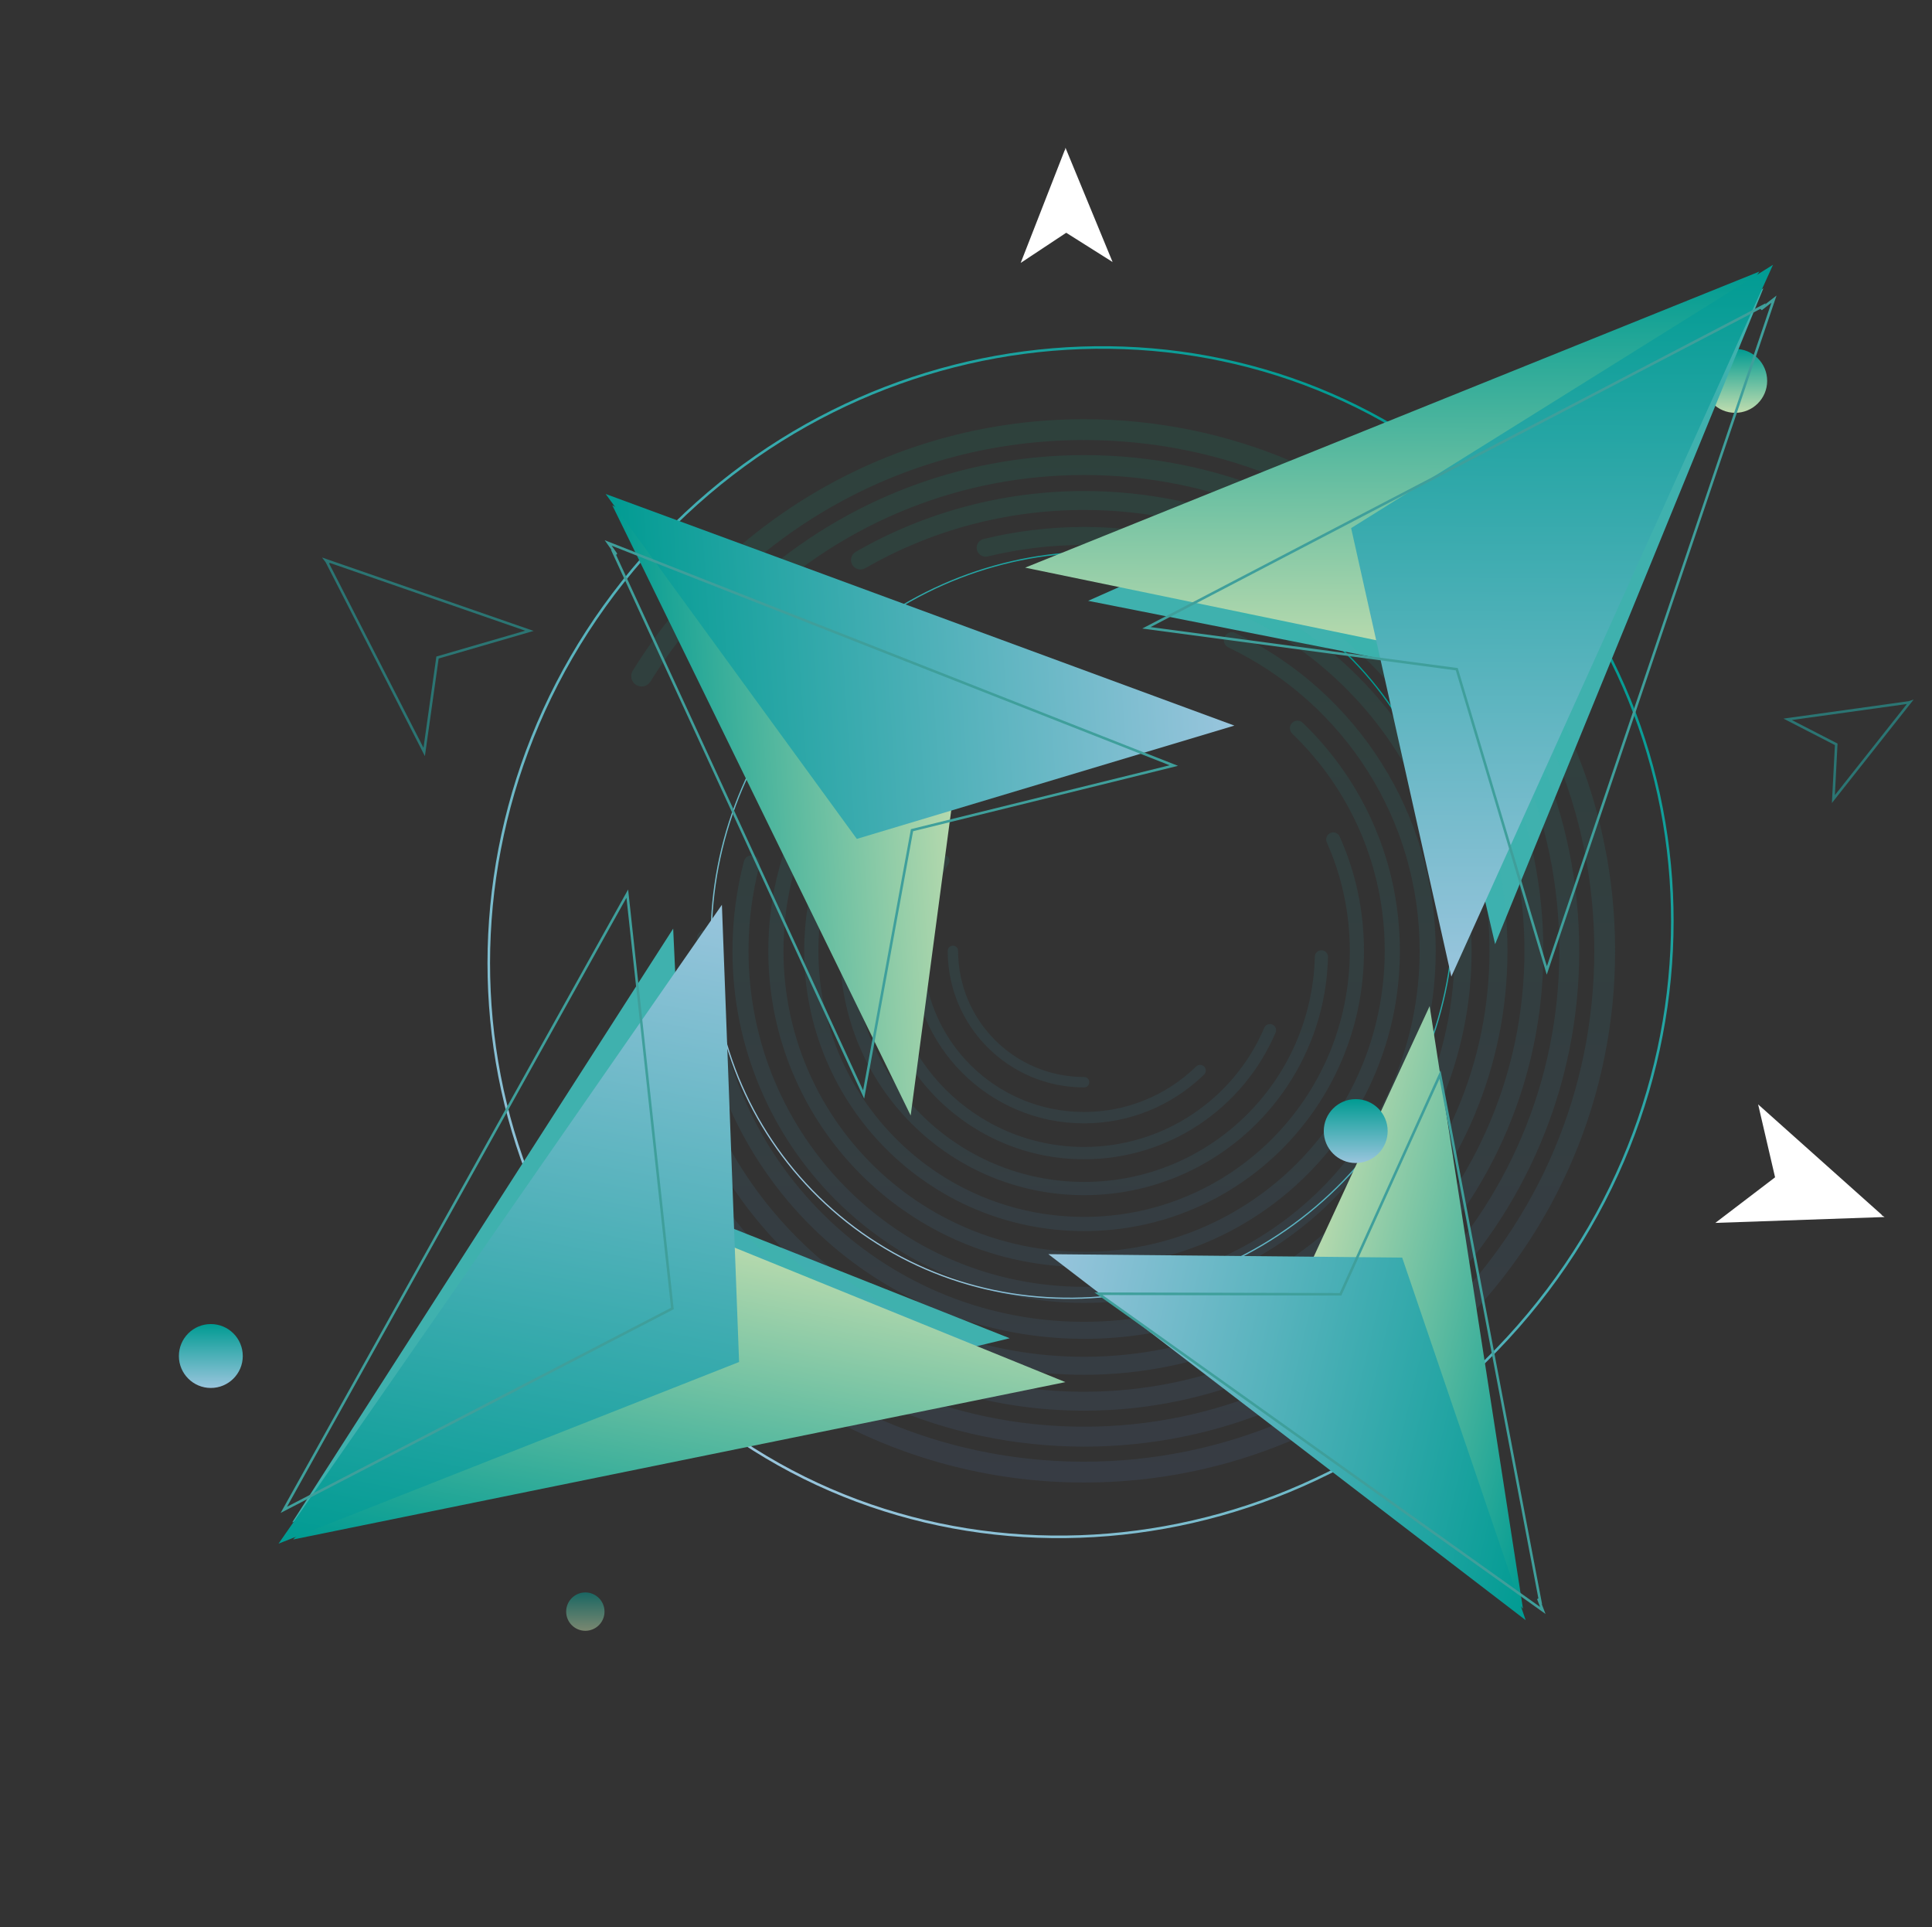
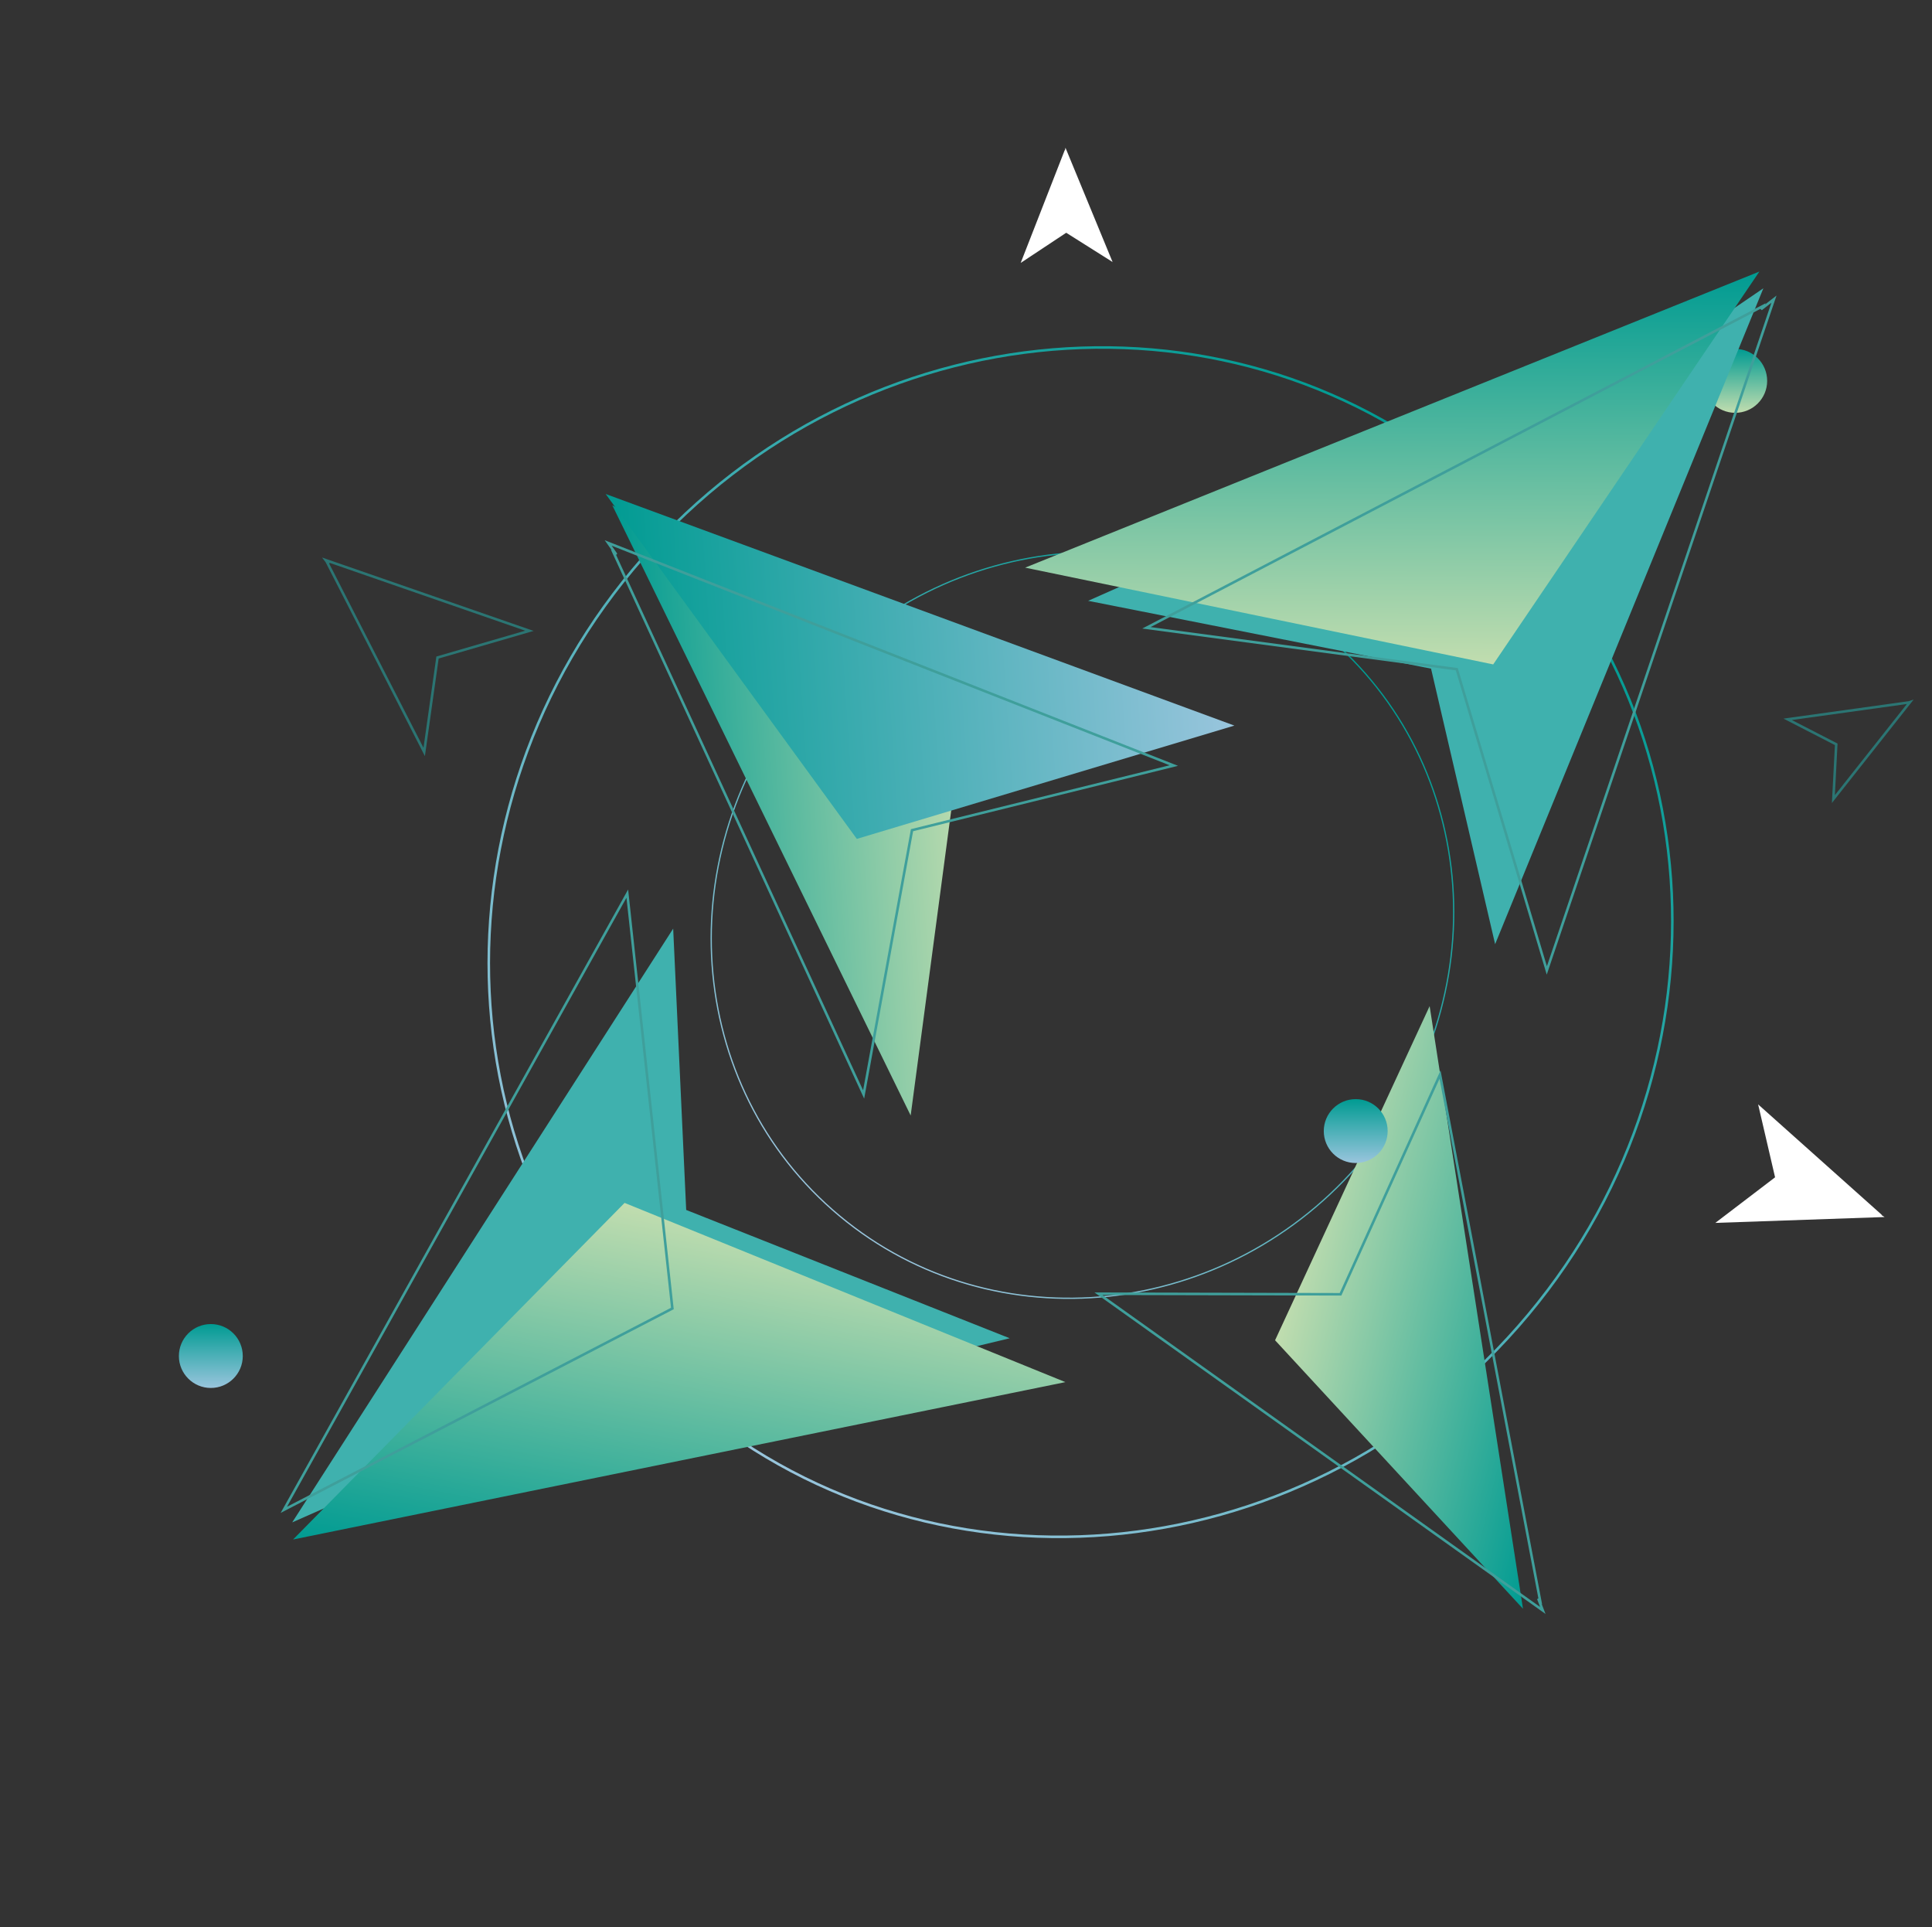
<svg xmlns="http://www.w3.org/2000/svg" width="756" height="754" viewBox="0 0 756 754" fill="none">
  <rect x="0" y="0" width="756" height="754" fill="#333333" stroke="none" />
  <path d="M521.348 250.58C462.017 198.498 370.137 206.131 316.13 267.656C262.124 329.18 266.461 421.275 325.793 473.356C385.124 525.437 477.004 517.804 531.011 456.279C585.017 394.755 580.679 302.661 521.348 250.58Z" stroke="url(#paint0_linear_254_6445)" stroke-width="0.5" />
  <g style="mix-blend-mode:darken">
    <path d="M666.5 149C666.5 155.903 672.096 161.5 679 161.5C685.904 161.5 691.5 155.903 691.5 149C691.5 142.096 685.904 136.5 679 136.5C672.096 136.5 666.5 142.096 666.5 149Z" fill="url(#paint1_linear_254_6445)" />
  </g>
  <path d="M578.687 191.039C484.115 108.023 337.657 120.187 251.567 218.262C165.476 316.336 172.395 463.135 266.966 546.151C361.538 629.167 507.997 617.004 594.087 518.929C680.178 420.855 673.259 274.055 578.687 191.039Z" stroke="url(#paint2_linear_254_6445)" />
  <g style="mix-blend-mode:darken" opacity="0.5">
-     <circle cx="7.5" cy="7.5" r="7.5" transform="matrix(-1 0 0 1 236.546 623)" fill="url(#paint3_linear_254_6445)" />
-   </g>
+     </g>
  <g style="mix-blend-mode:darken">
    <circle cx="12.5" cy="12.5" r="12.5" transform="matrix(-1 0 0 1 95 518)" fill="url(#paint4_linear_254_6445)" />
  </g>
  <g style="mix-blend-mode:multiply">
    <path fill-rule="evenodd" clip-rule="evenodd" d="M136.905 585.624L114.344 595.591L263.416 363.301L268.511 473.356L395.102 523.556L136.905 585.624ZM425.79 235.055L669.546 126.739L690.018 112.785L585.048 369.387L559.979 261.599L425.79 235.055Z" fill="#3FB1AE" />
  </g>
  <g opacity="0.1">
-     <path d="M424.211 421.346C425.336 421.346 426.248 422.26 426.248 423.386C426.248 424.512 425.336 425.426 424.211 425.426C409.474 425.426 396.126 419.444 386.47 409.776C376.811 400.107 370.839 386.748 370.839 371.997C370.839 370.871 371.752 369.957 372.877 369.957C374.002 369.957 374.914 370.871 374.914 371.997C374.914 385.625 380.432 397.963 389.352 406.891C398.271 415.82 410.599 421.346 424.214 421.346H424.211ZM254.521 266.649C253.336 268.557 250.826 269.144 248.92 267.958C247.014 266.772 246.427 264.259 247.612 262.351C266.265 232.309 292.369 207.371 323.341 190.124C353.227 173.483 387.625 164 424.211 164C481.589 164 533.536 187.282 571.139 224.923C608.741 262.564 632 314.564 632 372C632 429.436 608.738 481.436 571.139 519.077C533.536 556.718 481.589 580 424.211 580C406.928 580 390.115 577.876 374.02 573.881C357.419 569.759 341.623 563.649 326.908 555.829C324.921 554.774 324.164 552.303 325.22 550.314C326.273 548.326 328.742 547.568 330.729 548.625C344.903 556.158 360.07 562.029 375.962 565.976C391.389 569.807 407.55 571.841 424.211 571.841C479.338 571.841 529.251 549.473 565.379 513.308C601.503 477.147 623.852 427.184 623.852 371.997C623.852 316.813 601.503 266.847 565.379 230.686C529.251 194.521 479.341 172.153 424.211 172.153C389.02 172.153 355.971 181.252 327.291 197.223C297.543 213.79 272.459 237.76 254.524 266.646L254.521 266.649ZM296.801 236.373C295.239 237.844 292.782 237.769 291.316 236.206C289.847 234.645 289.924 232.183 291.483 230.716C309.134 214.092 329.921 200.742 352.856 191.64C374.965 182.87 399.04 178.048 424.208 178.048C477.708 178.048 526.148 199.757 561.21 234.855C596.273 269.953 617.96 318.439 617.96 371.997C617.96 425.555 596.273 474.041 561.21 509.139C526.151 544.237 477.711 565.946 424.208 565.946C396.88 565.946 370.842 560.262 347.219 550.012C322.686 539.367 300.795 523.801 282.797 504.571L275.4 496.901C273.916 495.355 273.964 492.896 275.505 491.41C277.049 489.925 279.506 489.973 280.99 491.515L288.449 499.249C305.753 517.735 326.767 532.688 350.289 542.892C372.916 552.714 397.915 558.159 424.208 558.159C475.562 558.159 522.058 537.321 555.711 503.634C589.364 469.95 610.181 423.404 610.181 371.997C610.181 320.59 589.364 274.047 555.711 240.36C522.058 206.673 475.562 185.835 424.208 185.835C399.992 185.835 376.88 190.451 355.714 198.849C333.712 207.58 313.76 220.397 296.801 236.373ZM338.529 222.317C336.755 223.332 334.493 222.715 333.479 220.939C332.464 219.163 333.081 216.899 334.855 215.883C348.206 208.209 362.664 202.195 377.927 198.134C392.712 194.201 408.229 192.101 424.211 192.101C473.836 192.101 518.763 212.238 551.285 244.793C583.807 277.348 603.924 322.324 603.924 371.997C603.924 421.673 583.807 466.649 551.285 499.201C518.763 531.756 473.833 551.893 424.211 551.893C388.631 551.893 355.45 541.526 327.521 523.645C298.692 505.185 275.472 478.723 261.005 447.396C260.149 445.542 260.96 443.34 262.812 442.484C264.664 441.63 266.864 442.439 267.72 444.296C281.6 474.35 303.856 499.728 331.486 517.415C358.242 534.545 390.058 544.474 424.211 544.474C471.792 544.474 514.868 525.17 546.049 493.956C577.231 462.746 596.515 419.624 596.515 371.994C596.515 324.364 577.231 281.245 546.049 250.032C514.868 218.818 471.792 199.514 424.211 199.514C408.84 199.514 393.954 201.521 379.81 205.286C365.214 209.168 351.363 214.937 338.532 222.311L338.529 222.317ZM386.497 217.701C384.615 218.157 382.718 216.997 382.263 215.113C381.808 213.229 382.966 211.33 384.848 210.875C391.249 209.315 397.763 208.126 404.348 207.338C410.874 206.556 417.505 206.155 424.208 206.155C469.955 206.155 511.376 224.719 541.357 254.731C571.339 284.743 589.885 326.206 589.885 372C589.885 417.794 571.339 459.257 541.357 489.269C511.376 519.281 469.955 537.845 424.208 537.845C384.63 537.845 348.281 523.939 319.774 500.744C290.75 477.123 269.862 443.855 261.986 405.813C261.598 403.914 262.824 402.057 264.721 401.671C266.618 401.281 268.474 402.509 268.86 404.408C276.397 440.818 296.4 472.669 324.197 495.292C351.477 517.49 386.282 530.801 424.202 530.801C468.01 530.801 507.668 513.024 536.375 484.288C565.082 455.555 582.838 415.853 582.838 372C582.838 328.147 565.082 288.445 536.375 259.712C507.668 230.976 468.01 213.199 424.202 213.199C417.741 213.199 411.386 213.583 405.165 214.329C398.777 215.092 392.541 216.225 386.491 217.701H386.497ZM439.031 227.618C437.206 227.439 435.871 225.809 436.051 223.982C436.227 222.155 437.858 220.816 439.683 220.996C478.118 224.899 512.309 243.164 536.809 270.339C561.073 297.251 575.845 332.9 575.845 371.997C575.845 413.912 558.871 451.862 531.429 479.331C503.988 506.8 466.077 523.792 424.205 523.792C422.801 523.792 421.161 523.762 419.273 523.702C378.397 522.399 341.722 504.937 315.274 477.581C288.82 450.217 272.579 412.948 272.579 372.033H272.564C272.564 370.646 272.594 369.002 272.657 367.094C272.713 365.258 274.248 363.817 276.08 363.874C277.911 363.931 279.353 365.467 279.296 367.301C279.254 368.627 279.233 370.209 279.233 372.03H279.218C279.218 411.145 294.745 446.779 320.038 472.939C345.34 499.108 380.408 515.806 419.483 517.052C420.796 517.094 422.376 517.115 424.205 517.115C464.237 517.115 500.481 500.872 526.714 474.61C552.949 448.348 569.176 412.07 569.176 371.997C569.176 334.608 555.053 300.522 531.86 274.796C508.431 248.81 475.751 231.345 439.031 227.615V227.618ZM480.691 253.305C479.123 252.56 478.456 250.679 479.201 249.106C479.946 247.537 481.825 246.869 483.396 247.618C506.947 258.868 526.809 276.635 540.651 298.593C554.05 319.847 561.806 345.025 561.806 371.994C561.806 410.03 546.405 444.466 521.504 469.39C496.603 494.316 462.202 509.732 424.208 509.732C386.21 509.732 351.809 494.313 326.911 469.39C302.01 444.463 286.609 410.027 286.609 371.994C286.609 366.063 286.995 360.157 287.746 354.304C288.503 348.389 289.634 342.605 291.106 336.977C291.54 335.297 293.255 334.29 294.93 334.725C296.606 335.159 297.614 336.875 297.181 338.552C295.768 343.95 294.688 349.473 293.967 355.092C293.267 360.564 292.905 366.204 292.905 371.994C292.905 408.29 307.599 441.151 331.36 464.936C355.121 488.721 387.945 503.43 424.208 503.43C460.467 503.43 493.294 488.718 517.055 464.936C540.816 441.151 555.51 408.29 555.51 371.994C555.51 346.232 548.117 322.207 535.34 301.939C522.142 280.999 503.183 264.043 480.694 253.302L480.691 253.305ZM505.655 287.02C504.479 285.887 504.443 284.012 505.574 282.838C506.705 281.661 508.578 281.625 509.751 282.757C521.687 294.223 531.331 308.073 537.916 323.531C544.26 338.424 547.773 354.81 547.773 371.997C547.773 406.151 533.94 437.074 511.579 459.457C489.222 481.841 458.327 495.685 424.208 495.685C390.088 495.685 359.193 481.841 336.836 459.457C314.475 437.074 300.645 406.151 300.645 371.997C300.645 362.125 301.803 352.516 303.988 343.306C306.235 333.835 309.58 324.771 313.88 316.259C314.613 314.8 316.393 314.216 317.85 314.95C319.308 315.684 319.894 317.466 319.158 318.925C315.08 327 311.899 335.629 309.754 344.672C307.674 353.436 306.573 362.589 306.573 371.997C306.573 404.513 319.742 433.956 341.028 455.264C362.314 476.572 391.724 489.754 424.211 489.754C456.694 489.754 486.107 476.572 507.39 455.264C528.677 433.956 541.845 404.516 541.845 371.997C541.845 355.607 538.506 340.008 532.477 325.85C526.205 311.125 517.022 297.94 505.658 287.02H505.655ZM519.176 329.555C518.554 328.159 519.182 326.518 520.577 325.895C521.974 325.272 523.611 325.901 524.233 327.296C527.33 334.227 529.73 341.53 531.337 349.105C532.907 356.506 533.733 364.165 533.733 371.997C533.733 402.27 521.474 429.682 501.654 449.522C481.834 469.363 454.45 481.634 424.208 481.634C393.966 481.634 366.581 469.363 346.761 449.522C326.941 429.682 314.682 402.273 314.682 371.997C314.682 359.899 316.654 348.233 320.289 337.309C324.053 326.002 329.607 315.519 336.605 306.198L337.548 304.967C338.476 303.751 340.217 303.517 341.432 304.446C342.647 305.374 342.88 307.118 341.952 308.334L341.022 309.544C334.376 318.395 329.11 328.342 325.543 339.05C322.102 349.38 320.241 360.459 320.241 371.997C320.241 400.736 331.878 426.756 350.693 445.59C369.504 464.421 395.498 476.072 424.211 476.072C452.921 476.072 478.914 464.423 497.725 445.59C516.54 426.756 528.177 400.739 528.177 371.997C528.177 364.524 527.396 357.249 525.912 350.255C524.38 343.036 522.106 336.108 519.179 329.555H519.176ZM514.491 374.291C514.524 372.866 515.708 371.733 517.133 371.766C518.557 371.799 519.688 372.985 519.655 374.411C519.012 400.281 508.102 423.599 490.852 440.435C473.644 457.229 450.129 467.577 424.208 467.577C397.84 467.577 373.969 456.879 356.689 439.581C339.409 422.284 328.721 398.385 328.721 371.994C328.721 357.988 331.737 344.678 337.153 332.679C342.778 320.216 350.995 309.178 361.105 300.259C362.18 299.312 363.816 299.417 364.762 300.492C365.707 301.567 365.603 303.206 364.529 304.152C354.957 312.596 347.186 323.031 341.872 334.808C336.755 346.142 333.907 358.731 333.907 371.994C333.907 396.956 344.014 419.555 360.354 435.912C376.695 452.269 399.271 462.387 424.208 462.387C448.734 462.387 470.975 452.601 487.247 436.724C503.563 420.798 513.883 398.747 514.491 374.288V374.291ZM494.727 402.09C495.245 400.868 496.657 400.299 497.878 400.817C499.099 401.335 499.667 402.749 499.147 403.971C492.842 418.761 482.292 431.305 469.036 440.069C456.173 448.576 440.76 453.53 424.205 453.53C401.712 453.53 381.348 444.403 366.611 429.649C351.875 414.895 342.757 394.512 342.757 371.997C342.757 357.12 346.746 343.162 353.712 331.145C360.923 318.7 371.327 308.343 383.795 301.196C384.947 300.537 386.416 300.935 387.078 302.092C387.736 303.245 387.338 304.715 386.183 305.377C374.445 312.108 364.651 321.854 357.868 333.556C351.321 344.848 347.572 357.985 347.572 372C347.572 393.182 356.15 412.364 370.016 426.243C383.882 440.123 403.044 448.711 424.205 448.711C439.797 448.711 454.297 444.056 466.382 436.062C478.863 427.813 488.791 416.006 494.721 402.093L494.727 402.09ZM468.064 417.234C468.941 416.38 470.347 416.401 471.2 417.279C472.053 418.156 472.032 419.564 471.155 420.418C464.967 426.429 457.633 431.266 449.521 434.558C441.703 437.73 433.157 439.479 424.208 439.479C405.593 439.479 388.738 431.925 376.539 419.717C364.34 407.505 356.794 390.636 356.794 372C356.794 365.425 357.742 359.052 359.508 353.01C361.333 346.768 364.032 340.907 367.455 335.572C368.116 334.542 369.49 334.242 370.519 334.901C371.548 335.563 371.847 336.938 371.189 337.968C367.984 342.961 365.462 348.434 363.762 354.244C362.123 359.857 361.24 365.818 361.24 372C361.24 389.405 368.29 405.163 379.681 416.569C391.072 427.972 406.817 435.028 424.205 435.028C432.571 435.028 440.557 433.396 447.849 430.437C455.437 427.358 462.289 422.844 468.058 417.237L468.064 417.234Z" fill="url(#paint5_linear_254_6445)" />
-   </g>
+     </g>
  <g style="mix-blend-mode:hard-light">
    <g style="mix-blend-mode:color-burn">
      <path d="M688.459 106.237L401.137 222.075L584.296 259.933L688.459 106.237Z" fill="url(#paint6_linear_254_6445)" />
    </g>
    <g style="mix-blend-mode:color-burn">
      <path d="M114.688 602.284L416.896 540.713L244.402 470.599L114.688 602.284Z" fill="url(#paint7_linear_254_6445)" />
    </g>
    <g style="mix-blend-mode:color-burn">
-       <path d="M693.781 103.601L528.704 206.602L567.911 382.072L693.781 103.601Z" fill="url(#paint8_linear_254_6445)" />
+       <path d="M693.781 103.601L528.704 206.602L693.781 103.601Z" fill="url(#paint8_linear_254_6445)" />
    </g>
    <g style="mix-blend-mode:color-burn">
-       <path d="M109.002 603.905L289.209 532.845L282.482 353.973L109.002 603.905Z" fill="url(#paint9_linear_254_6445)" />
-     </g>
+       </g>
  </g>
  <g style="mix-blend-mode:hard-light">
    <g style="mix-blend-mode:color-burn">
      <path d="M595.951 629.382L559.423 393.618L498.941 524.34L595.951 629.382Z" fill="url(#paint10_linear_254_6445)" />
    </g>
    <g style="mix-blend-mode:color-burn">
-       <path d="M596.996 633.835L548.676 491.994L410.217 490.653L596.996 633.835Z" fill="url(#paint11_linear_254_6445)" />
-     </g>
+       </g>
  </g>
  <g style="mix-blend-mode:hard-light">
    <g style="mix-blend-mode:color-burn">
      <path d="M239.582 197.649L356.35 436.403L377.499 277.346L239.582 197.649Z" fill="url(#paint12_linear_254_6445)" />
    </g>
    <g style="mix-blend-mode:color-burn">
      <path d="M236.999 193.257L335.275 328.192L483.021 283.866L236.999 193.257Z" fill="url(#paint13_linear_254_6445)" />
    </g>
  </g>
  <path d="M237.986 212.415L238.169 211.95L236.622 211.341L237.577 212.702L237.986 212.415ZM241.13 216.897L240.872 217.325L241.539 216.609L241.13 216.897ZM459.321 299.502L459.441 299.987L460.965 299.611L459.504 299.037L459.321 299.502ZM356.873 324.786L356.753 324.301L356.439 324.378L356.381 324.696L356.873 324.786ZM337.941 428.175L337.487 428.384L338.148 429.818L338.432 428.265L337.941 428.175ZM240.183 216.327L240.441 215.898L239.048 215.06L239.729 216.536L240.183 216.327ZM237.577 212.702L240.721 217.184L241.539 216.609L238.396 212.128L237.577 212.702ZM459.504 299.037L238.169 211.95L237.803 212.88L459.138 299.967L459.504 299.037ZM356.992 325.271L459.441 299.987L459.201 299.017L356.753 324.301L356.992 325.271ZM338.432 428.265L357.364 324.876L356.381 324.696L337.449 428.085L338.432 428.265ZM239.729 216.536L337.487 428.384L338.395 427.965L240.637 216.117L239.729 216.536ZM241.388 216.468L240.441 215.898L239.925 216.755L240.872 217.325L241.388 216.468Z" fill="#3F9F9B" />
  <path d="M127.405 219.115L127.569 218.643L125.998 218.098L127.008 219.419L127.405 219.115ZM128.585 220.659L128.345 221.097L128.982 220.355L128.585 220.659ZM207.168 246.786L207.307 247.266L208.814 246.828L207.332 246.314L207.168 246.786ZM171.201 257.241L171.062 256.761L170.751 256.851L170.706 257.171L171.201 257.241ZM165.989 294.183L165.544 294.411L166.263 295.817L166.484 294.253L165.989 294.183ZM128.241 220.471L128.481 220.032L127.056 219.252L127.796 220.698L128.241 220.471ZM127.008 219.419L128.188 220.962L128.982 220.355L127.803 218.812L127.008 219.419ZM207.332 246.314L127.569 218.643L127.241 219.588L207.004 247.258L207.332 246.314ZM171.341 257.721L207.307 247.266L207.028 246.306L171.062 256.761L171.341 257.721ZM166.484 294.253L171.696 257.311L170.706 257.171L165.494 294.114L166.484 294.253ZM127.796 220.698L165.544 294.411L166.434 293.956L128.686 220.243L127.796 220.698ZM128.825 220.22L128.481 220.032L128.001 220.909L128.345 221.097L128.825 220.22Z" fill="#2B7573" />
  <path fill-rule="evenodd" clip-rule="evenodd" d="M736.155 475.33L737.455 476.126L671.21 478.423L694.594 460.591L687.962 432.06L736.46 475.37L736.155 475.33Z" fill="white" />
  <path d="M111.066 590.679L110.629 590.435L109.82 591.888L111.296 591.123L111.066 590.679ZM263.103 511.914L263.333 512.358L263.637 512.201L263.6 511.86L263.103 511.914ZM245.463 349.601L245.96 349.547L245.791 347.986L245.027 349.357L245.463 349.601ZM689.11 120.956L688.67 120.719L689.417 121.351L689.11 120.956ZM694.151 117.041L694.625 117.202L695.158 115.627L693.845 116.647L694.151 117.041ZM689.721 119.819L690.161 120.056L690.931 118.624L689.49 119.376L689.721 119.819ZM448.607 245.611L448.376 245.168L446.976 245.898L448.541 246.107L448.607 245.611ZM570.047 261.807L570.526 261.663L570.433 261.354L570.113 261.311L570.047 261.807ZM605.277 379.652L604.798 379.796L605.247 381.299L605.75 379.813L605.277 379.652ZM111.296 591.123L263.333 512.358L262.873 511.47L110.836 590.235L111.296 591.123ZM245.027 349.357L110.629 590.435L111.503 590.922L245.9 349.844L245.027 349.357ZM263.6 511.86L245.96 349.547L244.966 349.655L262.606 511.968L263.6 511.86ZM689.417 121.351L694.458 117.436L693.845 116.647L688.804 120.561L689.417 121.351ZM689.281 119.582L688.67 120.719L689.551 121.193L690.161 120.056L689.281 119.582ZM448.838 246.055L689.952 120.262L689.49 119.376L448.376 245.168L448.838 246.055ZM570.113 261.311L448.673 245.116L448.541 246.107L569.981 262.302L570.113 261.311ZM605.756 379.509L570.526 261.663L569.568 261.95L604.798 379.796L605.756 379.509ZM693.678 116.881L604.803 379.492L605.75 379.813L694.625 117.202L693.678 116.881Z" fill="#3F9F9B" />
  <path d="M603.708 630.039L603.417 630.446L604.771 631.411L604.174 629.86L603.708 630.039ZM601.942 625.452L602.296 625.099L601.475 625.632L601.942 625.452ZM429.832 506.132L429.833 505.632L428.263 505.628L429.541 506.539L429.832 506.132ZM524.554 506.352L524.553 506.852L524.876 506.853L525.01 506.558L524.554 506.352ZM563.491 420.41L563.982 420.317L563.687 418.766L563.036 420.204L563.491 420.41ZM602.644 626.155L602.29 626.508L603.439 627.658L603.135 626.061L602.644 626.155ZM604.174 629.86L602.409 625.273L601.475 625.632L603.241 630.219L604.174 629.86ZM429.541 506.539L603.417 630.446L603.998 629.632L430.122 505.725L429.541 506.539ZM524.556 505.852L429.833 505.632L429.83 506.632L524.553 506.852L524.556 505.852ZM563.036 420.204L524.099 506.146L525.01 506.558L563.947 420.616L563.036 420.204ZM603.135 626.061L563.982 420.317L563 420.504L602.153 626.248L603.135 626.061ZM601.588 625.805L602.29 626.508L602.998 625.802L602.296 625.099L601.588 625.805Z" fill="#3F9F9B" />
  <g style="mix-blend-mode:darken">
    <circle cx="12.5" cy="12.5" r="12.5" transform="matrix(-1 0 0 1 543 430)" fill="url(#paint14_linear_254_6445)" />
  </g>
  <path fill-rule="evenodd" clip-rule="evenodd" d="M416.708 58.891L416.922 57.799L435.362 102.508L417.215 91.061L399.397 102.861L416.658 58.672L416.708 58.891Z" fill="white" />
  <path d="M747.401 274.677L747.793 274.987L748.824 273.683L747.244 274.202L747.401 274.677ZM746.343 275.025L746.007 274.654L746.499 275.5L746.343 275.025ZM717.41 312.618L716.911 312.592L716.829 314.16L717.802 312.928L717.41 312.618ZM718.527 291.192L719.026 291.218L719.043 290.895L718.756 290.747L718.527 291.192ZM699.522 281.415L699.453 280.919L697.89 281.137L699.293 281.859L699.522 281.415ZM746.509 274.874L746.845 275.245L748.05 274.155L746.44 274.379L746.509 274.874ZM747.244 274.202L746.186 274.55L746.499 275.5L747.557 275.152L747.244 274.202ZM717.802 312.928L747.793 274.987L747.008 274.367L717.018 312.308L717.802 312.928ZM718.027 291.166L716.911 312.592L717.909 312.644L719.026 291.218L718.027 291.166ZM699.293 281.859L718.298 291.636L718.756 290.747L699.751 280.97L699.293 281.859ZM746.44 274.379L699.453 280.919L699.591 281.91L746.578 275.37L746.44 274.379ZM746.678 275.396L746.845 275.245L746.174 274.504L746.007 274.654L746.678 275.396Z" fill="#2B7573" />
  <defs>
    <linearGradient id="paint0_linear_254_6445" x1="521.513" y1="250.392" x2="325.628" y2="473.544" gradientUnits="userSpaceOnUse">
      <stop stop-color="#009B92" />
      <stop offset="1" stop-color="#99C5DD" />
    </linearGradient>
    <linearGradient id="paint1_linear_254_6445" x1="679" y1="136.5" x2="679" y2="161.5" gradientUnits="userSpaceOnUse">
      <stop stop-color="#009B92" />
      <stop offset="1" stop-color="#C1DDAF" />
    </linearGradient>
    <linearGradient id="paint2_linear_254_6445" x1="579.017" y1="190.663" x2="266.636" y2="546.528" gradientUnits="userSpaceOnUse">
      <stop stop-color="#009B92" />
      <stop offset="1" stop-color="#99C5DD" />
    </linearGradient>
    <linearGradient id="paint3_linear_254_6445" x1="7.5" y1="0" x2="7.5" y2="15" gradientUnits="userSpaceOnUse">
      <stop stop-color="#009B92" />
      <stop offset="1" stop-color="#C1DDAF" />
    </linearGradient>
    <linearGradient id="paint4_linear_254_6445" x1="12.5" y1="0" x2="12.5" y2="25" gradientUnits="userSpaceOnUse">
      <stop stop-color="#009B92" />
      <stop offset="1" stop-color="#99C5DD" />
    </linearGradient>
    <linearGradient id="paint5_linear_254_6445" x1="439.5" y1="164" x2="439.5" y2="580" gradientUnits="userSpaceOnUse">
      <stop stop-color="#00C490" />
      <stop offset="1" stop-color="#6090DD" />
    </linearGradient>
    <linearGradient id="paint6_linear_254_6445" x1="545.011" y1="105.714" x2="544.449" y2="259.788" gradientUnits="userSpaceOnUse">
      <stop stop-color="#009B92" />
      <stop offset="1" stop-color="#C1DDAF" />
    </linearGradient>
    <linearGradient id="paint7_linear_254_6445" x1="255.039" y1="628.678" x2="283.388" y2="477.931" gradientUnits="userSpaceOnUse">
      <stop stop-color="#009B92" />
      <stop offset="1" stop-color="#C1DDAF" />
    </linearGradient>
    <linearGradient id="paint8_linear_254_6445" x1="611.431" y1="103.3" x2="610.414" y2="382.227" gradientUnits="userSpaceOnUse">
      <stop stop-color="#009B92" />
      <stop offset="1" stop-color="#99C5DD" />
    </linearGradient>
    <linearGradient id="paint9_linear_254_6445" x1="189.574" y1="619.057" x2="240.897" y2="346.152" gradientUnits="userSpaceOnUse">
      <stop stop-color="#009B92" />
      <stop offset="1" stop-color="#99C5DD" />
    </linearGradient>
    <linearGradient id="paint10_linear_254_6445" x1="621.476" y1="521.899" x2="506.032" y2="494.483" gradientUnits="userSpaceOnUse">
      <stop stop-color="#009B92" />
      <stop offset="1" stop-color="#C1DDAF" />
    </linearGradient>
    <linearGradient id="paint11_linear_254_6445" x1="611.649" y1="572.132" x2="402.654" y2="522.5" gradientUnits="userSpaceOnUse">
      <stop stop-color="#009B92" />
      <stop offset="1" stop-color="#99C5DD" />
    </linearGradient>
    <linearGradient id="paint12_linear_254_6445" x1="247.944" y1="320.433" x2="379.822" y2="311.452" gradientUnits="userSpaceOnUse">
      <stop stop-color="#009B92" />
      <stop offset="1" stop-color="#C1DDAF" />
    </linearGradient>
    <linearGradient id="paint13_linear_254_6445" x1="241.799" y1="263.744" x2="480.544" y2="247.486" gradientUnits="userSpaceOnUse">
      <stop stop-color="#009B92" />
      <stop offset="1" stop-color="#99C5DD" />
    </linearGradient>
    <linearGradient id="paint14_linear_254_6445" x1="12.5" y1="0" x2="12.5" y2="25" gradientUnits="userSpaceOnUse">
      <stop stop-color="#009B92" />
      <stop offset="1" stop-color="#99C5DD" />
    </linearGradient>
  </defs>
</svg>